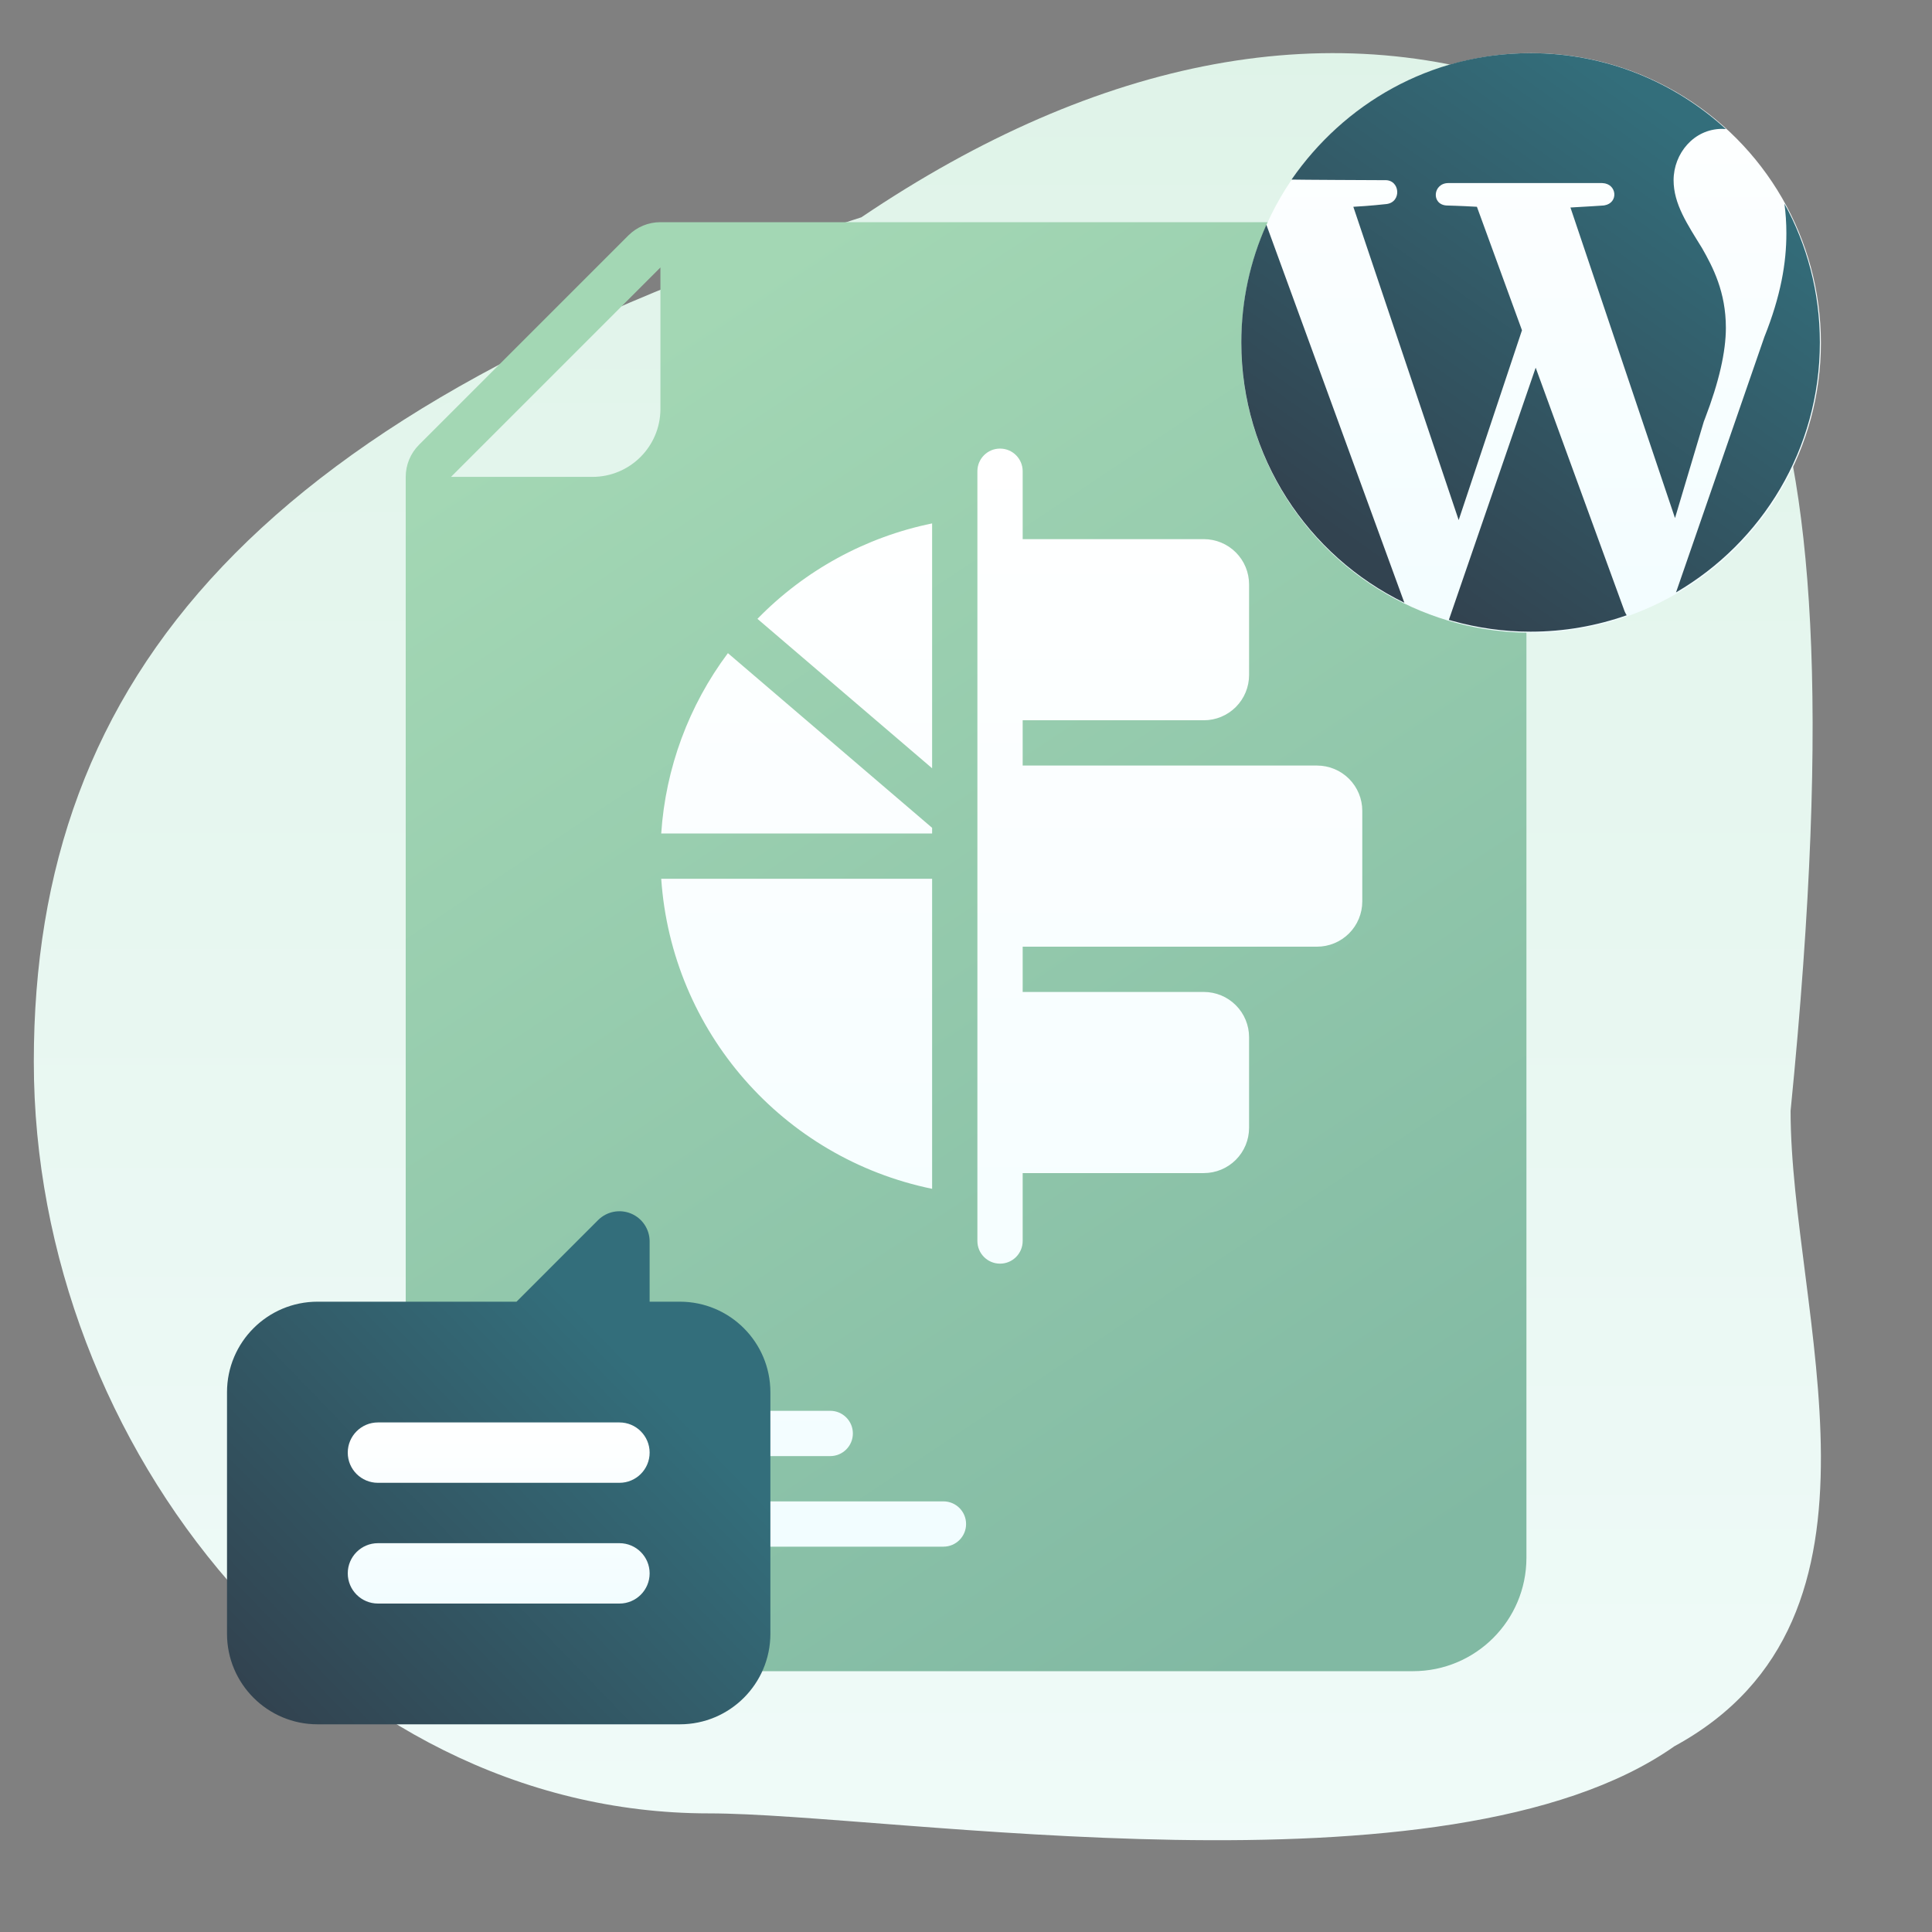
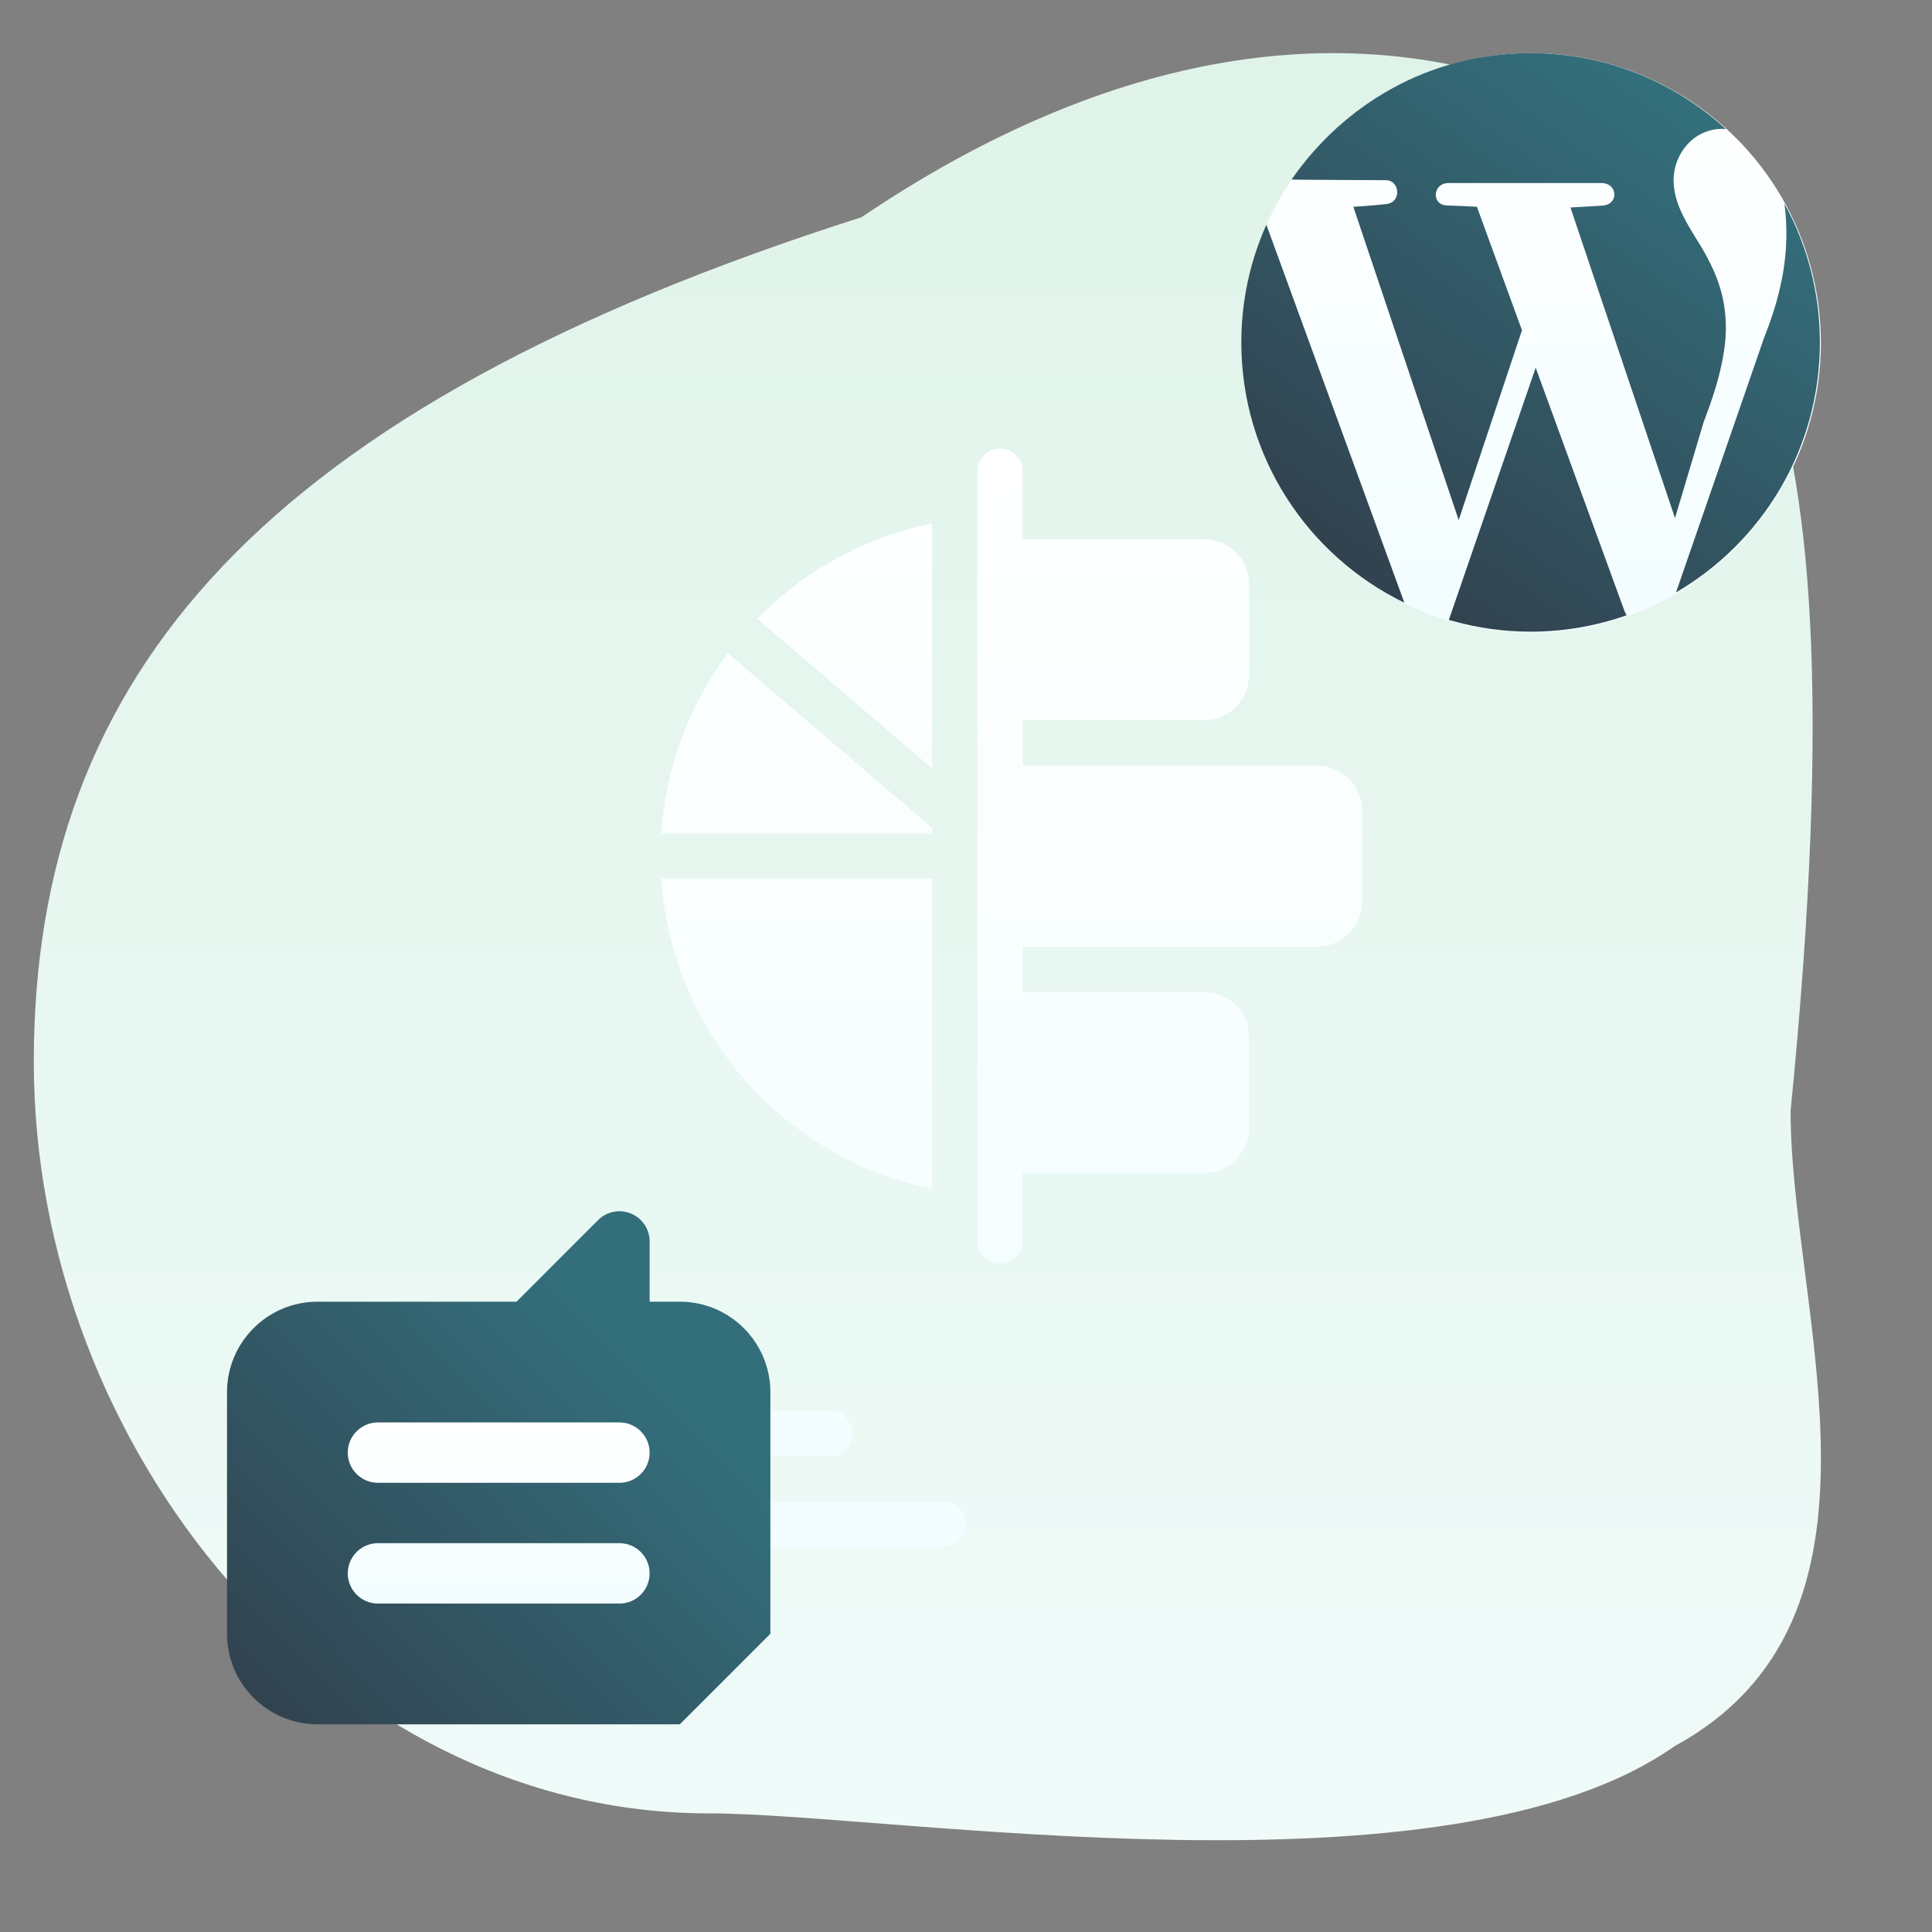
<svg xmlns="http://www.w3.org/2000/svg" width="400px" height="400px" viewBox="0 0 400 400" version="1.1">
  <rect x="0" y="0" width="400" height="400" fill="#808080" stroke="none" />
  <title>icon-append-marketing-data-wordpress</title>
  <desc>Created with Sketch.</desc>
  <defs>
    <linearGradient x1="50%" y1="0%" x2="50%" y2="99%" id="linearGradient-1">
      <stop stop-color="#DFF3E8" offset="0%" />
      <stop stop-color="#F0FBF9" offset="100%" />
    </linearGradient>
    <linearGradient x1="26.557%" y1="6.047%" x2="75.212%" y2="100%" id="linearGradient-2">
      <stop stop-color="#A3D7B4" offset="0%" />
      <stop stop-color="#81B9A3" offset="100%" />
    </linearGradient>
    <linearGradient x1="57.073%" y1="0%" x2="57.073%" y2="100%" id="linearGradient-3">
      <stop stop-color="#FFFFFF" offset="0%" />
      <stop stop-color="#F2FDFF" offset="100%" />
    </linearGradient>
    <linearGradient x1="5.536%" y1="94.577%" x2="75.376%" y2="30.641%" id="linearGradient-4">
      <stop stop-color="#324350" offset="0%" />
      <stop stop-color="#336E7B" offset="100%" />
    </linearGradient>
    <linearGradient x1="57.073%" y1="0%" x2="57.073%" y2="100%" id="linearGradient-5">
      <stop stop-color="#FFFFFF" offset="0%" />
      <stop stop-color="#F2FDFF" offset="100%" />
    </linearGradient>
    <linearGradient x1="57.073%" y1="0%" x2="57.073%" y2="100%" id="linearGradient-6">
      <stop stop-color="#FFFFFF" offset="0%" />
      <stop stop-color="#F2FDFF" offset="100%" />
    </linearGradient>
    <linearGradient x1="23.822%" y1="88.574%" x2="77.746%" y2="12.701%" id="linearGradient-7">
      <stop stop-color="#324350" offset="0%" />
      <stop stop-color="#336E7B" offset="100%" />
    </linearGradient>
  </defs>
  <g id="icon-append-marketing-data-wordpress" stroke="none" stroke-width="1" fill="none" fill-rule="evenodd">
    <path d="M370.721,229.999 C370.721,271.609 395.479,334.972 346.673,361.54 C299.579,394.692 184.369,375.442 146.777,375.442 C68.474,375.442 7,299.871 7,219.84 C7,139.81 54.093,84.557 178.34,44.988 C227.437,11.835 276.534,2.211 320.621,19.322 C354.013,49.707 387.754,58.891 370.721,229.999 Z" id="Path" fill="url(#linearGradient-1)" fill-rule="nonzero" />
-     <path d="M292.594,46 L136.734,46 C134.247,46 131.862,46.985 130.102,48.742 L86.742,92.102 C84.985,93.862 84,96.247 84,98.734 L84,322.563 C84.021,335.498 94.502,345.979 107.438,346 L292.594,346 C305.529,345.979 316.01,335.498 316.031,322.563 L316.031,69.438 C316.01,56.502 305.529,46.021 292.594,46 Z M93.375,98.734 L136.734,55.375 L136.734,84.672 C136.728,92.436 130.436,98.728 122.672,98.734 L93.375,98.734 Z" id="Shape" fill="url(#linearGradient-2)" fill-rule="nonzero" />
    <path d="M195.328,310.844 C197.917,310.844 200.016,312.942 200.016,315.531 C200.016,318.12 197.917,320.219 195.328,320.219 L120.328,320.219 C117.739,320.219 115.641,318.12 115.641,315.531 C115.641,312.942 117.739,310.844 120.328,310.844 L195.328,310.844 Z M171.891,292.094 C174.479,292.094 176.578,294.192 176.578,296.781 C176.578,299.37 174.479,301.469 171.891,301.469 L120.328,301.469 C117.739,301.469 115.641,299.37 115.641,296.781 C115.641,294.192 117.739,292.094 120.328,292.094 L171.891,292.094 Z M207.047,92.875 C209.636,92.875 211.734,94.974 211.734,97.563 L211.734,111.625 L249.234,111.625 C251.721,111.624 254.106,112.612 255.864,114.37 C257.623,116.128 258.61,118.513 258.609,121 L258.609,139.75 C258.61,142.237 257.623,144.622 255.864,146.38 C254.106,148.138 251.721,149.126 249.234,149.125 L211.734,149.125 L211.734,158.5 L272.672,158.5 C275.158,158.499 277.543,159.487 279.302,161.245 C281.06,163.003 282.047,165.388 282.047,167.875 L282.047,186.625 C282.047,189.112 281.06,191.497 279.302,193.255 C277.543,195.013 275.158,196.001 272.672,196 L211.734,196 L211.734,205.375 L249.234,205.375 C251.721,205.374 254.106,206.362 255.864,208.12 C257.623,209.878 258.61,212.263 258.609,214.75 L258.609,233.5 C258.61,235.987 257.623,238.372 255.864,240.13 C254.106,241.888 251.721,242.876 249.234,242.875 L211.734,242.875 L211.734,256.938 C211.734,259.526 209.636,261.625 207.047,261.625 C204.458,261.625 202.359,259.526 202.359,256.938 L202.359,97.563 C202.359,94.974 204.458,92.875 207.047,92.875 Z M192.984,181.938 L192.984,246.133 C161.995,239.756 139.058,213.502 136.898,181.938 L192.984,181.938 Z M150.703,135.227 L192.984,171.391 L192.984,172.563 L136.898,172.563 C137.796,159.045 142.591,146.077 150.703,135.227 Z M192.984,108.367 L192.984,159.063 L156.82,128.125 C166.625,118.067 179.223,111.184 192.984,108.367 Z" id="Combined-Shape" fill="url(#linearGradient-3)" fill-rule="nonzero" />
-     <path d="M140.75,357 L65.75,357 C55.395,357 47,348.605 47,338.25 L47,288.25 C47,277.895 55.395,269.5 65.75,269.5 L106.938,269.5 L123.875,252.562 C125.669,250.804 128.341,250.291 130.659,251.259 C132.977,252.227 134.49,254.488 134.5,257 L134.5,269.5 L140.75,269.5 C151.105,269.5 159.5,277.895 159.5,288.25 L159.5,338.25 C159.5,348.605 151.105,357 140.75,357 Z" id="Shape" fill="url(#linearGradient-4)" fill-rule="nonzero" />
+     <path d="M140.75,357 L65.75,357 C55.395,357 47,348.605 47,338.25 L47,288.25 C47,277.895 55.395,269.5 65.75,269.5 L106.938,269.5 L123.875,252.562 C125.669,250.804 128.341,250.291 130.659,251.259 C132.977,252.227 134.49,254.488 134.5,257 L134.5,269.5 L140.75,269.5 C151.105,269.5 159.5,277.895 159.5,288.25 L159.5,338.25 Z" id="Shape" fill="url(#linearGradient-4)" fill-rule="nonzero" />
    <path d="M128.25,319.5 C131.702,319.5 134.5,322.298 134.5,325.75 C134.5,329.202 131.702,332 128.25,332 L78.25,332 C74.798,332 72,329.202 72,325.75 C72,322.298 74.798,319.5 78.25,319.5 L128.25,319.5 Z M128.25,294.5 C131.702,294.5 134.5,297.298 134.5,300.75 C134.5,304.202 131.702,307 128.25,307 L78.25,307 C74.798,307 72,304.202 72,300.75 C72,297.298 74.798,294.5 78.25,294.5 L128.25,294.5 Z" id="Combined-Shape" fill="url(#linearGradient-5)" fill-rule="nonzero" />
    <g id="wordpress-round-logo" transform="translate(257, 11)">
      <circle id="Oval" fill="url(#linearGradient-6)" cx="60" cy="60" r="60" />
      <path d="M60.946,65.126 L79.351,115.556 C79.475,115.852 79.625,116.127 79.781,116.387 C73.557,118.573 66.865,119.781 59.889,119.781 C54.311,119.781 48.904,118.996 43.778,117.571 L42.971,117.34 L60.946,65.126 Z M5.186,35.526 L33.758,113.791 C13.776,104.084 1.0658141e-14,83.592 1.0658141e-14,59.893 C1.0658141e-14,51.212 1.861,42.967 5.186,35.526 Z M112.446,31.159 C117.124,39.69 119.786,49.48 119.786,59.893 C119.786,81.986 107.811,101.272 90.001,111.653 L90.001,111.653 L108.291,58.767 C111.713,50.224 112.851,43.396 112.851,37.322 C112.851,35.121 112.703,33.073 112.446,31.159 Z M59.889,0.004 C75.484,0.004 89.682,5.97 100.331,15.729 C100.081,15.717 99.827,15.682 99.557,15.682 C93.675,15.682 89.5,20.809 89.5,26.304 C89.5,31.246 92.347,35.42 95.383,40.356 C97.658,44.341 100.323,49.464 100.323,56.865 C100.323,61.845 98.89,68.103 96.025,75.582 L95.761,76.266 L89.792,96.261 L68.144,31.962 C71.651,31.778 74.82,31.557 74.988,31.545 L75.178,31.519 C78.148,31.011 77.798,27.062 74.801,26.907 L74.618,26.902 L42.875,26.902 C39.652,26.902 39.275,31.356 42.501,31.545 C42.501,31.545 45.382,31.619 48.504,31.797 L48.78,31.813 L58.109,57.376 L45.004,96.675 L23.193,31.813 C26.609,31.634 29.699,31.286 30.023,31.249 L30.051,31.246 C33.274,30.864 32.892,26.123 29.663,26.304 L29.504,26.303 C27.73,26.296 11.725,26.226 10.4,26.178 C21.213,10.567 38.964,0.004 59.889,0.004 Z" id="Combined-Shape" fill="url(#linearGradient-7)" fill-rule="nonzero" />
    </g>
  </g>
</svg>